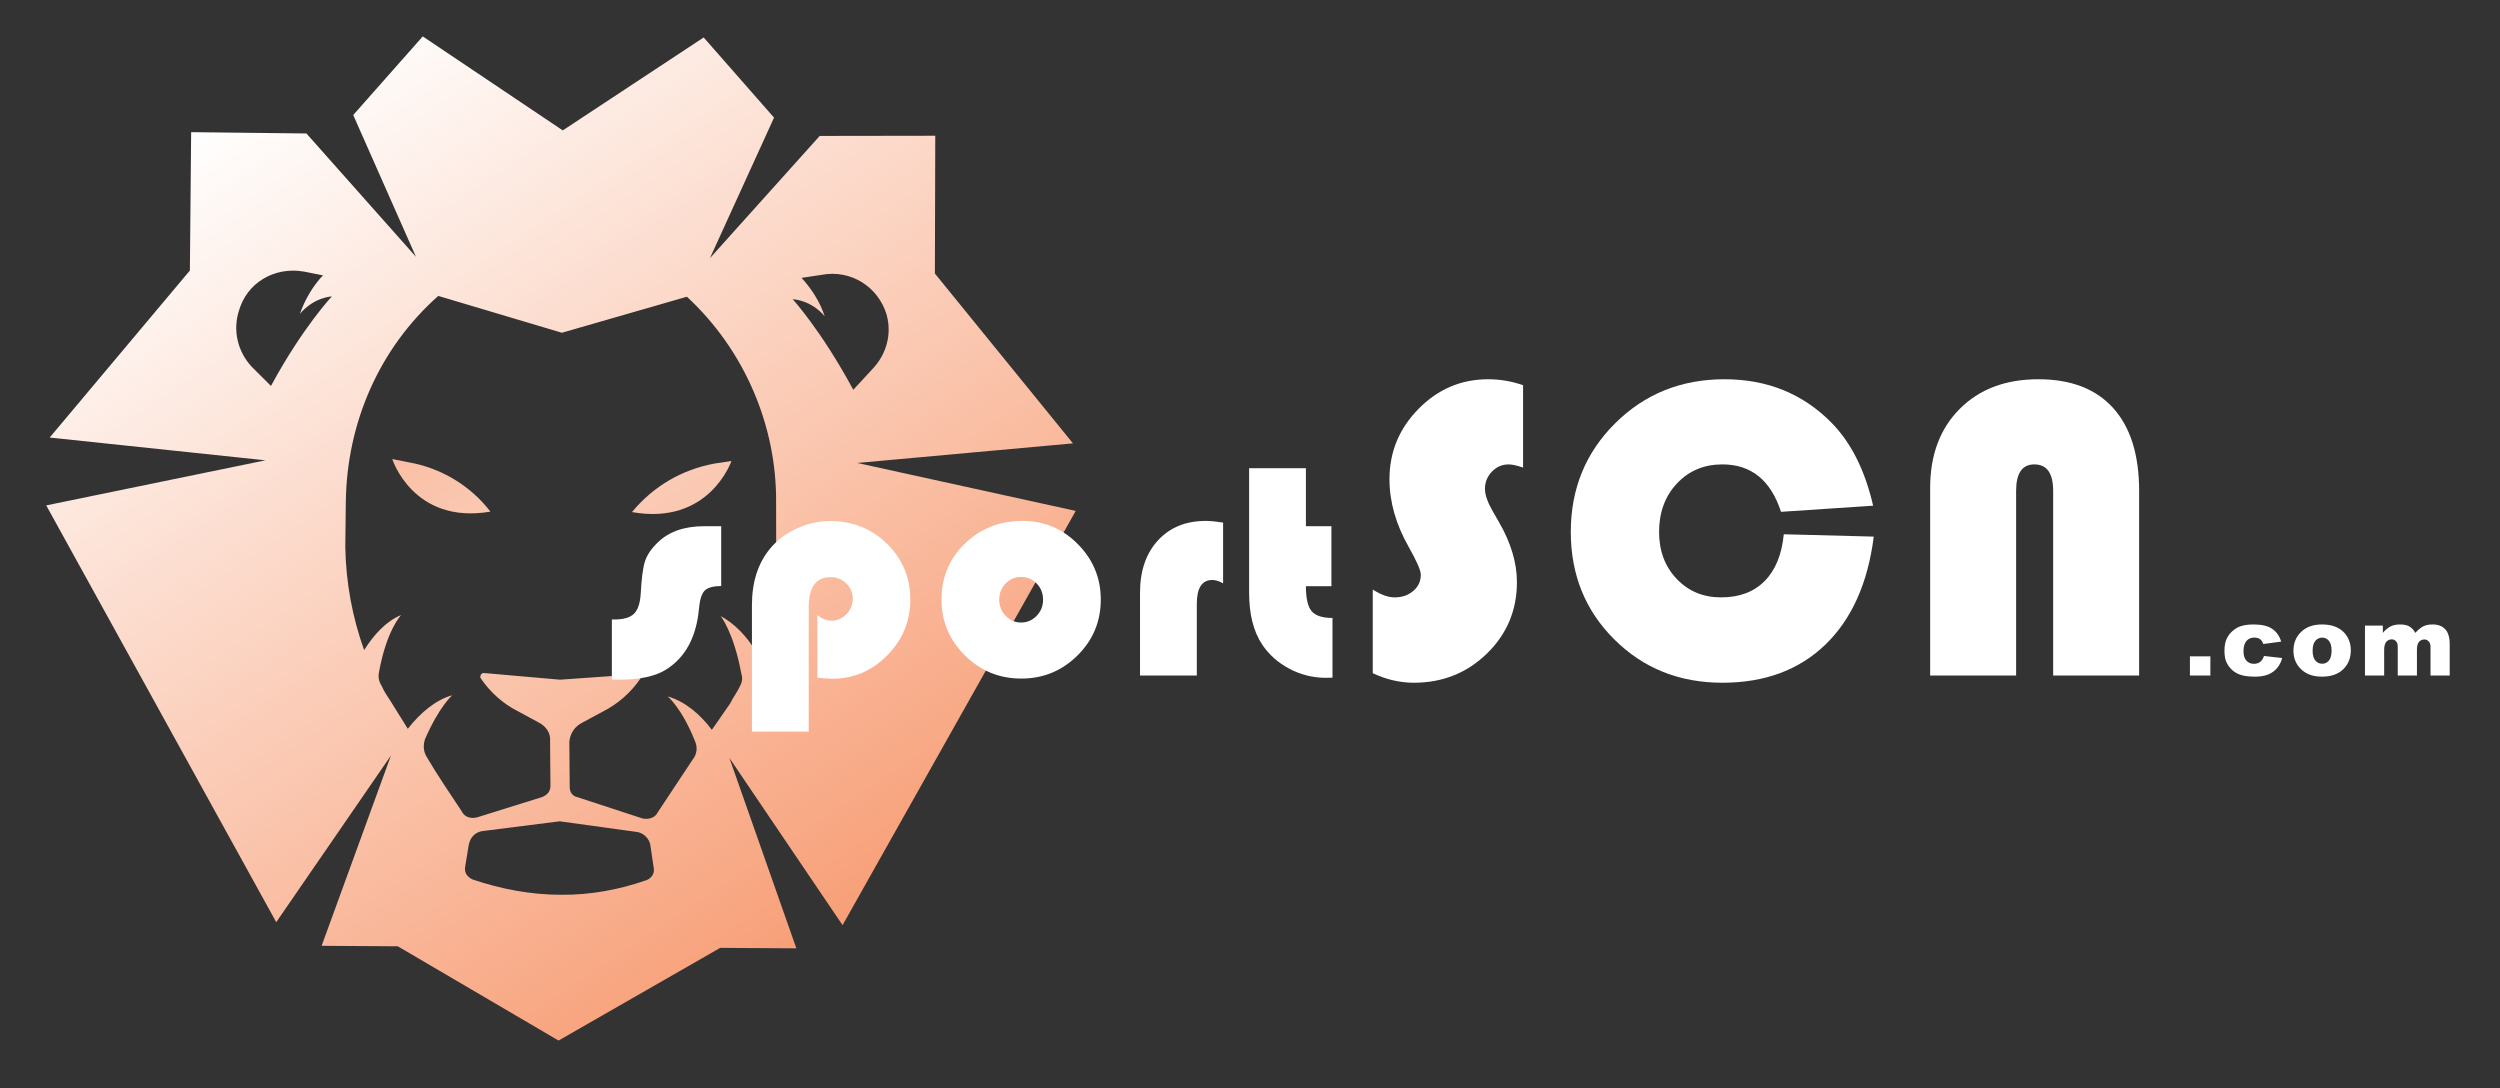
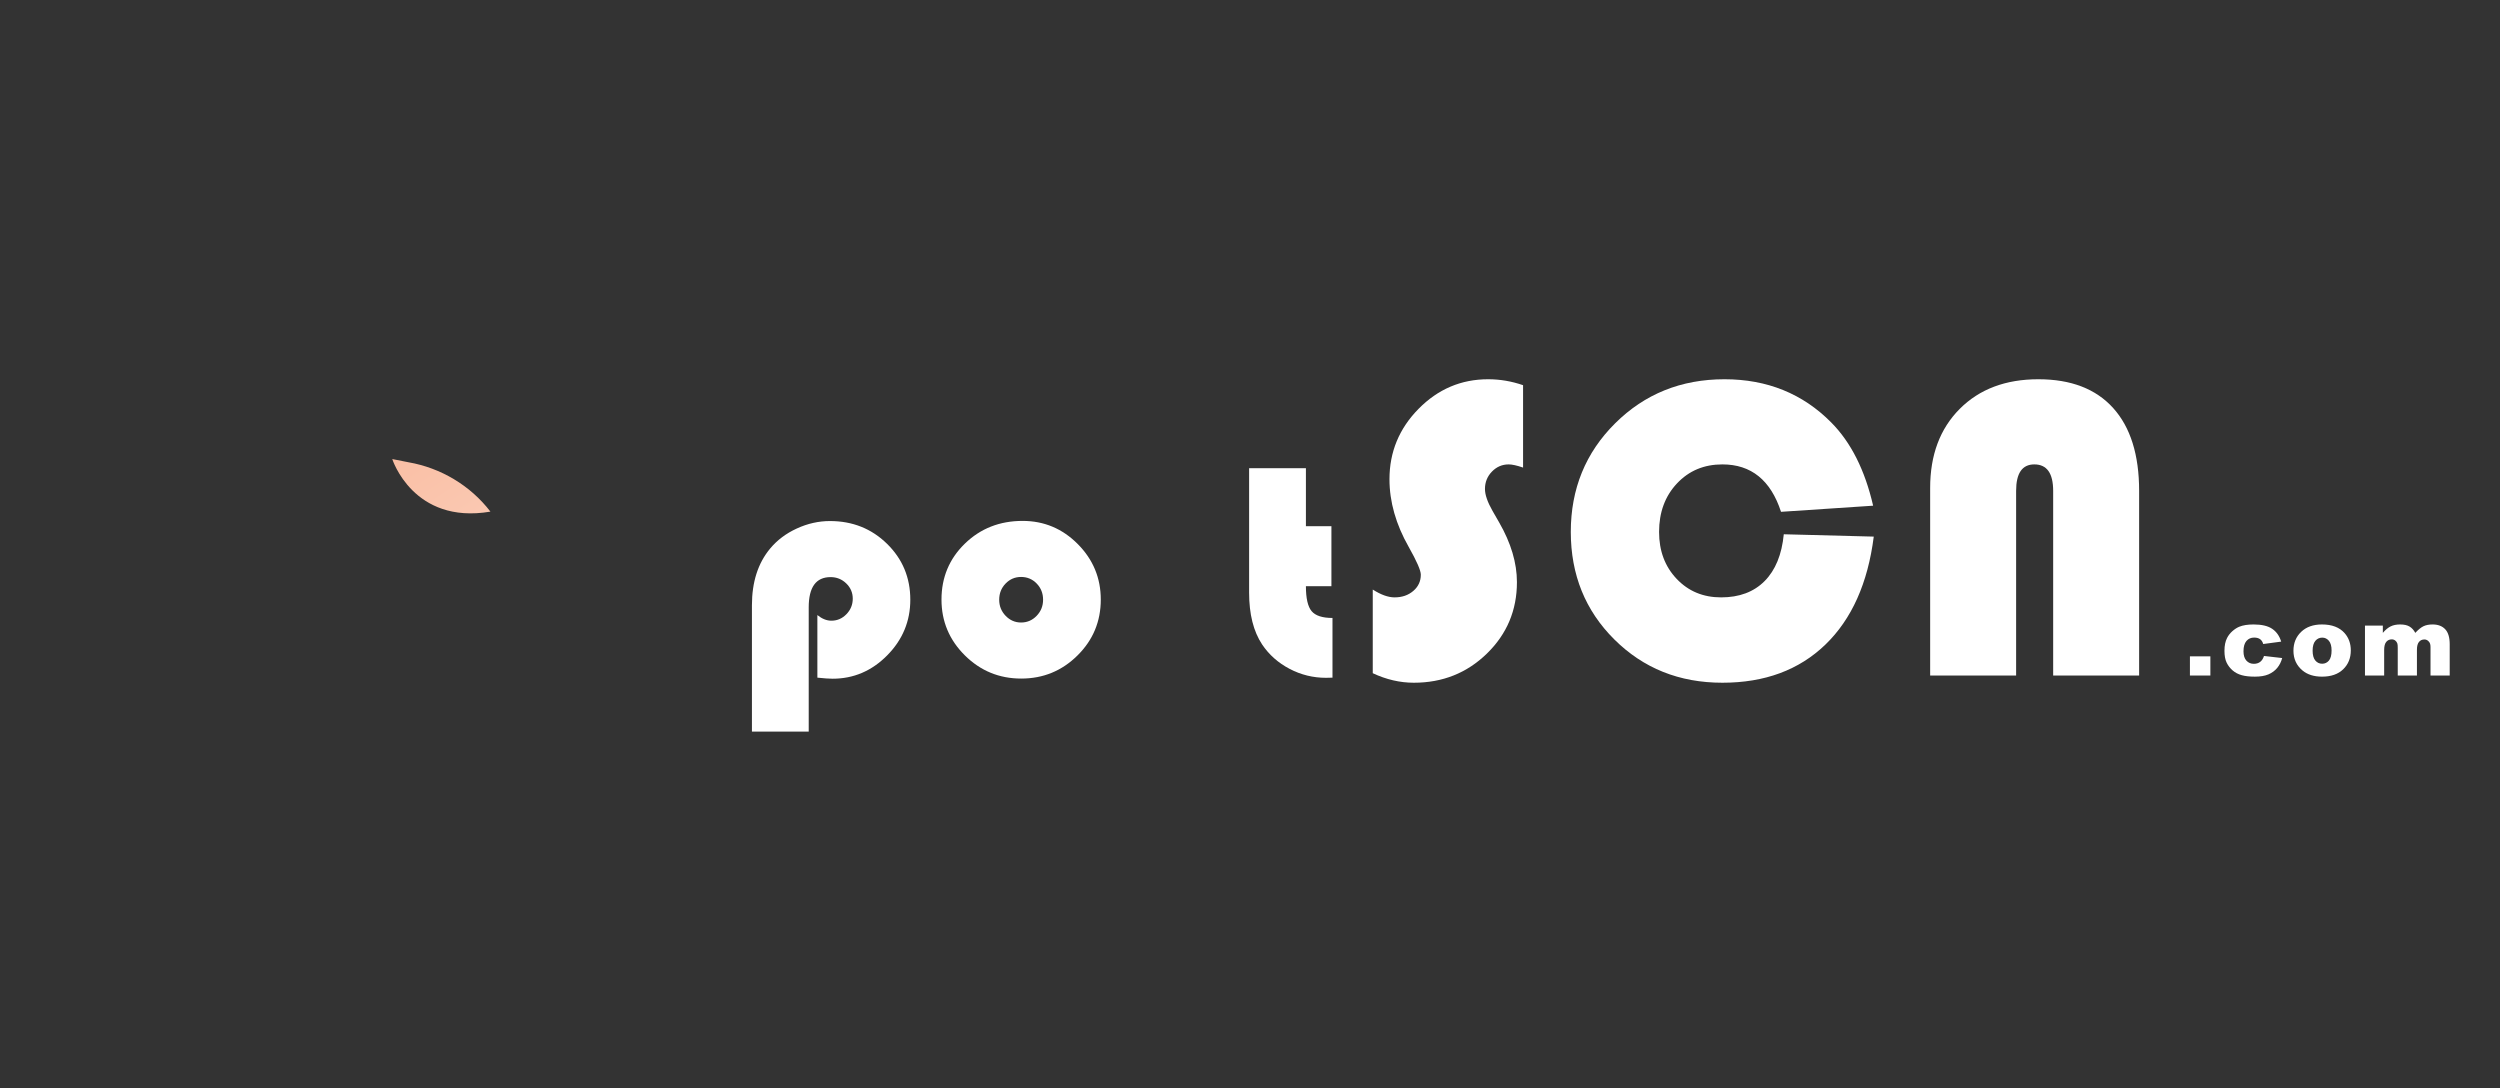
<svg xmlns="http://www.w3.org/2000/svg" width="100%" height="100%" viewBox="0 0 193 84" version="1.1" xml:space="preserve" style="fill-rule:evenodd;clip-rule:evenodd;stroke-linejoin:round;stroke-miterlimit:2;">
  <rect x="0" y="0" width="193" height="84" fill="#333333" stroke="none" />
  <g id="Artboard1" transform="matrix(0.585,0,0,0.545,-97.579,-175.551)">
    <rect x="166.817" y="322.301" width="329.165" height="152.884" style="fill:none;" />
    <g id="icon" transform="matrix(1.053,0,0,1.13,-131.176,39.566)">
      <g transform="matrix(74.45,111.301,111.301,-74.45,319.623,257.638)">
-         <path d="M0.074,0.019L0.217,-0.006L0.064,-0.027L0.003,-0.116L0.11,-0.189L0.167,-0.385L0.297,-0.229L0.218,-0.423L0.662,-0.461L0.592,-0.285L0.704,-0.438L0.744,-0.379L0.901,-0.303L0.913,-0.129L0.953,-0.07L0.77,-0.023L0.959,-0.022L0.758,0.375L0.607,0.23L0.704,0.408L0.5,0.389L0.393,0.461L0.333,0.371L0.371,0.222L0.295,0.345L0.196,0.332L0.195,0.174L0.049,0.114L0.074,0.019ZM0.217,-0.191C0.198,-0.194 0.179,-0.187 0.167,-0.172C0.149,-0.151 0.151,-0.121 0.17,-0.101L0.183,-0.088C0.186,-0.101 0.192,-0.114 0.201,-0.126C0.201,-0.126 0.195,-0.109 0.204,-0.092C0.204,-0.092 0.213,-0.131 0.242,-0.186L0.217,-0.191ZM0.434,0.283L0.442,0.3C0.453,0.326 0.481,0.338 0.507,0.33C0.525,0.324 0.538,0.309 0.542,0.29L0.548,0.265C0.485,0.271 0.446,0.265 0.446,0.265C0.458,0.28 0.476,0.281 0.476,0.281C0.462,0.285 0.447,0.285 0.434,0.283ZM0.406,-0.212L0.371,-0.188C0.31,-0.146 0.269,-0.082 0.259,-0.009L0.352,0.068L0.389,0.184C0.46,0.201 0.536,0.187 0.596,0.146L0.632,0.122C0.66,0.104 0.683,0.08 0.702,0.053C0.685,0.054 0.668,0.051 0.655,0.044C0.655,0.044 0.674,0.046 0.711,0.03C0.715,0.029 0.718,0.026 0.72,0.022C0.723,0.017 0.725,0.011 0.728,0.006L0.739,-0.022C0.721,-0.023 0.703,-0.028 0.69,-0.039C0.69,-0.039 0.706,-0.034 0.739,-0.041C0.745,-0.042 0.75,-0.046 0.752,-0.052C0.758,-0.066 0.769,-0.093 0.775,-0.107C0.778,-0.112 0.776,-0.118 0.772,-0.122L0.721,-0.162C0.718,-0.165 0.713,-0.165 0.709,-0.162L0.674,-0.139C0.668,-0.134 0.665,-0.127 0.666,-0.119L0.668,-0.098C0.67,-0.082 0.668,-0.066 0.662,-0.051C0.661,-0.049 0.658,-0.049 0.657,-0.051L0.621,-0.114L0.576,-0.17C0.575,-0.172 0.576,-0.174 0.578,-0.175C0.594,-0.175 0.61,-0.171 0.624,-0.163L0.643,-0.153C0.65,-0.149 0.658,-0.149 0.664,-0.154L0.699,-0.177C0.703,-0.18 0.704,-0.184 0.703,-0.189L0.685,-0.25C0.683,-0.256 0.678,-0.26 0.672,-0.259C0.657,-0.259 0.628,-0.259 0.613,-0.258C0.606,-0.258 0.601,-0.255 0.597,-0.25C0.579,-0.222 0.577,-0.206 0.577,-0.206C0.572,-0.221 0.574,-0.24 0.58,-0.258L0.549,-0.257C0.544,-0.257 0.538,-0.257 0.533,-0.256C0.528,-0.256 0.524,-0.254 0.521,-0.251C0.492,-0.223 0.488,-0.204 0.488,-0.204C0.485,-0.219 0.489,-0.235 0.496,-0.251C0.464,-0.243 0.434,-0.23 0.406,-0.212ZM0.731,-0.286C0.726,-0.289 0.721,-0.289 0.717,-0.285L0.702,-0.271C0.697,-0.266 0.695,-0.259 0.699,-0.252L0.731,-0.188L0.779,-0.134C0.783,-0.129 0.791,-0.127 0.797,-0.13L0.816,-0.139C0.821,-0.141 0.823,-0.146 0.822,-0.151C0.815,-0.178 0.804,-0.203 0.789,-0.225C0.773,-0.249 0.753,-0.269 0.731,-0.286Z" style="fill:url(#_Linear1);fill-rule:nonzero;" />
-       </g>
+         </g>
      <g transform="matrix(74.45,111.301,111.301,-74.45,306.078,266.698)">
        <path d="M0.454,0.041C0.423,0.039 0.394,0.025 0.373,0.003L0.362,-0.008C0.362,-0.008 0.424,-0.026 0.454,0.041Z" style="fill:url(#_Linear2);fill-rule:nonzero;" />
      </g>
      <g transform="matrix(74.45,111.301,111.301,-74.45,328.658,251.594)">
-         <path d="M0.533,0.037C0.521,0.009 0.519,-0.022 0.528,-0.052C0.579,0.001 0.54,0.052 0.54,0.052L0.533,0.037Z" style="fill:url(#_Linear3);fill-rule:nonzero;" />
-       </g>
+         </g>
    </g>
    <g transform="matrix(1.71,0,0,1.836,-208.723,-340.535)">
-       <path d="M275.262,401.518L275.262,406.135C274.645,406.135 274.221,406.25 273.99,406.481C273.76,406.711 273.613,407.166 273.551,407.846C273.348,410.104 272.473,411.697 270.926,412.627C270.106,413.112 268.941,413.354 267.434,413.354L266.824,413.354L266.824,408.713L267.023,408.713C267.727,408.713 268.229,408.567 268.529,408.274C268.83,407.981 269.004,407.467 269.051,406.733C269.113,405.537 269.225,404.697 269.385,404.213C269.545,403.729 269.871,403.248 270.363,402.772C271.223,401.936 272.414,401.518 273.938,401.518L275.262,401.518Z" style="fill:white;fill-rule:nonzero;" />
      <path d="M282.016,417.362L277.634,417.362L277.634,407.612C277.634,405.822 278.102,404.365 279.04,403.24C279.579,402.592 280.264,402.076 281.097,401.694C281.929,401.311 282.782,401.119 283.657,401.119C285.399,401.119 286.868,401.705 288.063,402.877C289.259,404.049 289.856,405.487 289.856,407.19C289.856,408.846 289.263,410.276 288.075,411.479C286.888,412.682 285.481,413.283 283.856,413.283C283.591,413.283 283.2,413.256 282.684,413.201L282.684,408.373C283.044,408.662 283.403,408.807 283.763,408.807C284.216,408.807 284.604,408.639 284.929,408.303C285.253,407.967 285.415,407.569 285.415,407.108C285.415,406.647 285.247,406.254 284.911,405.93C284.575,405.606 284.173,405.444 283.704,405.444C282.579,405.444 282.016,406.221 282.016,407.776L282.016,417.362Z" style="fill:white;fill-rule:nonzero;" />
      <path d="M298.521,401.108C300.177,401.108 301.597,401.703 302.781,402.895C303.964,404.086 304.556,405.514 304.556,407.178C304.556,408.865 303.957,410.303 302.757,411.49C301.558,412.678 300.111,413.272 298.416,413.272C296.72,413.272 295.271,412.676 294.068,411.485C292.865,410.293 292.263,408.858 292.263,407.178C292.263,405.467 292.865,404.028 294.068,402.86C295.271,401.692 296.756,401.108 298.521,401.108ZM298.404,405.432C297.935,405.432 297.537,405.602 297.209,405.942C296.881,406.281 296.716,406.697 296.716,407.19C296.716,407.674 296.882,408.088 297.214,408.432C297.547,408.776 297.943,408.947 298.404,408.947C298.873,408.947 299.273,408.776 299.605,408.432C299.937,408.088 300.103,407.674 300.103,407.19C300.103,406.697 299.939,406.281 299.611,405.942C299.283,405.602 298.881,405.432 298.404,405.432Z" style="fill:white;fill-rule:nonzero;" />
-       <path d="M313.995,401.237L313.995,405.924C313.69,405.752 313.413,405.666 313.163,405.666C312.366,405.666 311.967,406.276 311.967,407.494L311.967,413.037L307.584,413.037L307.584,406.651C307.584,404.963 308.045,403.617 308.967,402.613C309.889,401.61 311.12,401.108 312.659,401.108C313.002,401.108 313.448,401.151 313.995,401.237Z" style="fill:white;fill-rule:nonzero;" />
      <path d="M320.386,397.041L320.386,401.518L322.355,401.518L322.355,406.147L320.386,406.147C320.386,407.076 320.532,407.717 320.825,408.069C321.118,408.42 321.656,408.596 322.437,408.596L322.437,413.201C322.21,413.209 322.042,413.213 321.933,413.213C320.941,413.213 320.005,412.983 319.126,412.522C318.247,412.061 317.542,411.436 317.011,410.647C316.339,409.639 316.003,408.303 316.003,406.639L316.003,397.041L320.386,397.041Z" style="fill:white;fill-rule:nonzero;" />
      <path d="M337.145,390.637L337.145,396.993C336.666,396.829 336.296,396.748 336.034,396.748C335.533,396.748 335.103,396.933 334.743,397.303C334.384,397.673 334.204,398.12 334.204,398.643C334.204,399.089 334.4,399.656 334.792,400.342L335.299,401.224C336.214,402.815 336.671,404.351 336.671,405.832C336.671,407.999 335.901,409.835 334.359,411.338C332.818,412.841 330.936,413.593 328.714,413.593C327.647,413.593 326.59,413.348 325.545,412.858L325.545,406.404C326.176,406.807 326.737,407.008 327.228,407.008C327.805,407.008 328.287,406.842 328.674,406.51C329.06,406.178 329.254,405.761 329.254,405.26C329.254,404.933 328.943,404.22 328.322,403.12C327.331,401.377 326.835,399.634 326.835,397.891C326.835,395.789 327.584,393.978 329.082,392.459C330.58,390.939 332.369,390.179 334.449,390.179C335.364,390.179 336.263,390.332 337.145,390.637Z" style="fill:white;fill-rule:nonzero;" />
      <path d="M357.265,402.139L364.209,402.319C363.751,405.914 362.507,408.691 360.475,410.652C358.444,412.612 355.794,413.593 352.527,413.593C349.204,413.593 346.424,412.479 344.186,410.252C341.947,408.024 340.828,405.26 340.828,401.96C340.828,398.637 341.969,395.843 344.251,393.578C346.533,391.312 349.346,390.179 352.69,390.179C355.979,390.179 358.724,391.29 360.925,393.512C362.45,395.048 363.528,397.189 364.16,399.934L357.052,400.407C356.257,397.967 354.749,396.748 352.527,396.748C351.11,396.748 349.942,397.238 349.022,398.218C348.101,399.198 347.641,400.446 347.641,401.96C347.641,403.419 348.093,404.626 348.997,405.579C349.901,406.532 351.045,407.008 352.428,407.008C353.834,407.008 354.953,406.589 355.786,405.75C356.619,404.911 357.112,403.708 357.265,402.139Z" style="fill:white;fill-rule:nonzero;" />
      <path d="M368.561,413.037L368.561,398.561C368.561,396.023 369.321,393.992 370.841,392.467C372.36,390.942 374.383,390.179 376.91,390.179C379.427,390.179 381.352,390.92 382.686,392.401C384.021,393.883 384.688,396.012 384.688,398.79L384.688,413.037L378.054,413.037L378.054,398.79C378.054,397.428 377.569,396.748 376.6,396.748C375.663,396.748 375.195,397.428 375.195,398.79L375.195,413.037L368.561,413.037Z" style="fill:white;fill-rule:nonzero;" />
      <rect x="388.608" y="411.557" width="1.578" height="1.48" style="fill:white;fill-rule:nonzero;" />
      <path d="M394.324,411.528L395.728,411.688C395.651,411.98 395.524,412.234 395.347,412.448C395.171,412.662 394.945,412.828 394.671,412.947C394.396,413.065 394.047,413.124 393.624,413.124C393.215,413.124 392.875,413.086 392.603,413.01C392.33,412.934 392.096,412.811 391.9,412.64C391.705,412.47 391.551,412.27 391.44,412.04C391.328,411.811 391.273,411.506 391.273,411.127C391.273,410.731 391.34,410.401 391.476,410.137C391.575,409.944 391.711,409.77 391.882,409.617C392.054,409.464 392.231,409.349 392.412,409.274C392.7,409.156 393.069,409.097 393.519,409.097C394.148,409.097 394.627,409.209 394.957,409.434C395.288,409.659 395.519,409.988 395.652,410.421L394.263,410.606C394.219,410.442 394.14,410.318 394.025,410.234C393.91,410.151 393.756,410.109 393.562,410.109C393.318,410.109 393.12,410.197 392.969,410.372C392.818,410.547 392.742,410.812 392.742,411.167C392.742,411.483 392.817,411.723 392.967,411.888C393.117,412.052 393.308,412.134 393.541,412.134C393.734,412.134 393.897,412.084 394.029,411.985C394.16,411.886 394.259,411.733 394.324,411.528Z" style="fill:white;fill-rule:nonzero;" />
      <path d="M396.597,411.121C396.597,410.534 396.795,410.049 397.192,409.668C397.589,409.287 398.125,409.097 398.8,409.097C399.571,409.097 400.154,409.321 400.548,409.768C400.865,410.129 401.024,410.572 401.024,411.1C401.024,411.692 400.827,412.178 400.434,412.557C400.041,412.935 399.497,413.124 398.803,413.124C398.184,413.124 397.683,412.967 397.301,412.653C396.832,412.263 396.597,411.753 396.597,411.121ZM398.077,411.118C398.077,411.461 398.147,411.715 398.286,411.88C398.425,412.044 398.6,412.127 398.81,412.127C399.023,412.127 399.198,412.046 399.335,411.883C399.471,411.721 399.54,411.461 399.54,411.103C399.54,410.77 399.471,410.521 399.333,410.358C399.195,410.194 399.024,410.113 398.821,410.113C398.606,410.113 398.428,410.196 398.288,410.361C398.148,410.527 398.077,410.779 398.077,411.118Z" style="fill:white;fill-rule:nonzero;" />
      <path d="M402.117,409.184L403.496,409.184L403.496,409.746C403.695,409.512 403.895,409.345 404.098,409.246C404.3,409.146 404.544,409.097 404.83,409.097C405.137,409.097 405.381,409.151 405.56,409.26C405.739,409.369 405.886,409.531 406,409.746C406.232,409.495 406.443,409.324 406.634,409.233C406.825,409.142 407.06,409.097 407.34,409.097C407.754,409.097 408.076,409.22 408.308,409.465C408.54,409.711 408.656,410.095 408.656,410.617L408.656,413.037L407.175,413.037L407.175,410.842C407.175,410.668 407.142,410.539 407.074,410.454C406.975,410.321 406.852,410.254 406.705,410.254C406.532,410.254 406.392,410.317 406.286,410.443C406.18,410.569 406.127,410.771 406.127,411.049L406.127,413.037L404.646,413.037L404.646,410.915C404.646,410.745 404.637,410.63 404.617,410.57C404.586,410.473 404.531,410.395 404.453,410.336C404.376,410.277 404.285,410.247 404.18,410.247C404.01,410.247 403.871,410.311 403.762,410.439C403.652,410.568 403.598,410.778 403.598,411.071L403.598,413.037L402.117,413.037L402.117,409.184Z" style="fill:white;fill-rule:nonzero;" />
    </g>
  </g>
  <defs>
    <linearGradient id="_Linear1" x1="0" y1="0" x2="1" y2="0" gradientUnits="userSpaceOnUse" gradientTransform="matrix(1,0,0,-1,0,-1.3011e-06)">
      <stop offset="0" style="stop-color:white;stop-opacity:1" />
      <stop offset="1" style="stop-color:rgb(247,155,114);stop-opacity:1" />
    </linearGradient>
    <linearGradient id="_Linear2" x1="0" y1="0" x2="1" y2="0" gradientUnits="userSpaceOnUse" gradientTransform="matrix(1,0,0,-1,0,0.015)">
      <stop offset="0" style="stop-color:rgb(247,155,114);stop-opacity:1" />
      <stop offset="1" style="stop-color:white;stop-opacity:1" />
    </linearGradient>
    <linearGradient id="_Linear3" x1="0" y1="0" x2="1" y2="0" gradientUnits="userSpaceOnUse" gradientTransform="matrix(1,0,0,-1,0,6.74691e-06)">
      <stop offset="0" style="stop-color:white;stop-opacity:1" />
      <stop offset="1" style="stop-color:rgb(247,155,114);stop-opacity:1" />
    </linearGradient>
  </defs>
</svg>